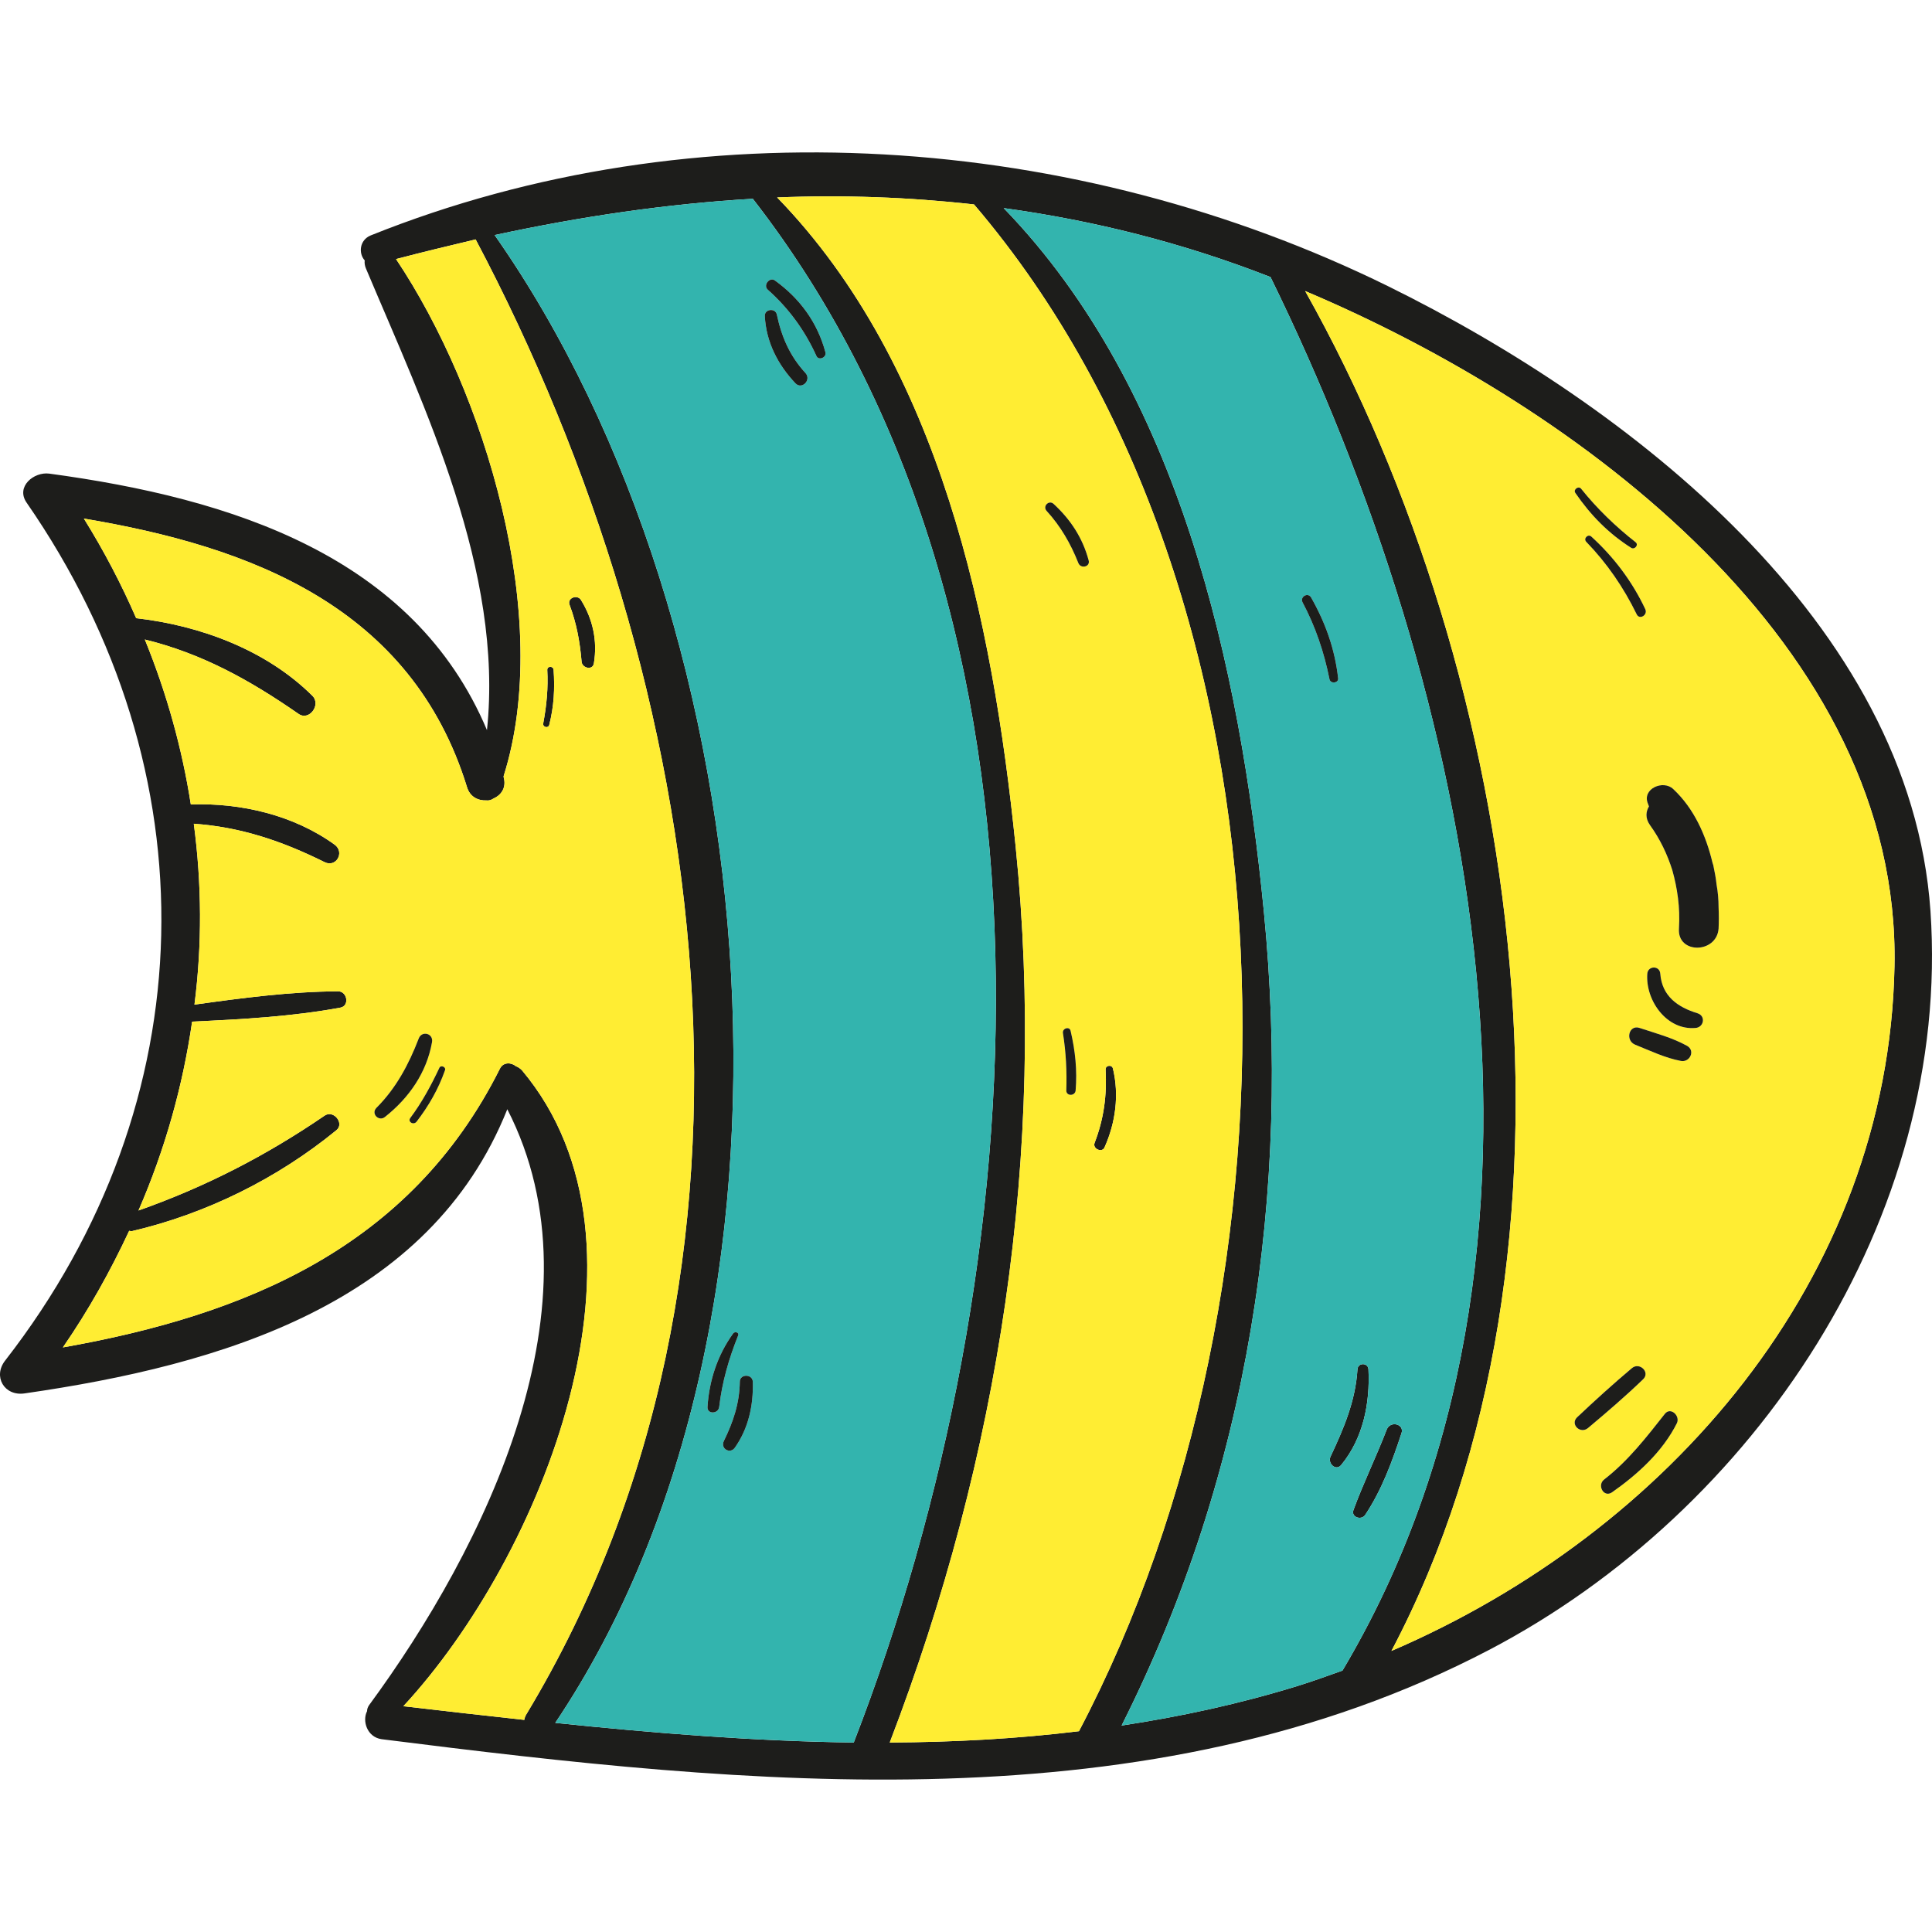
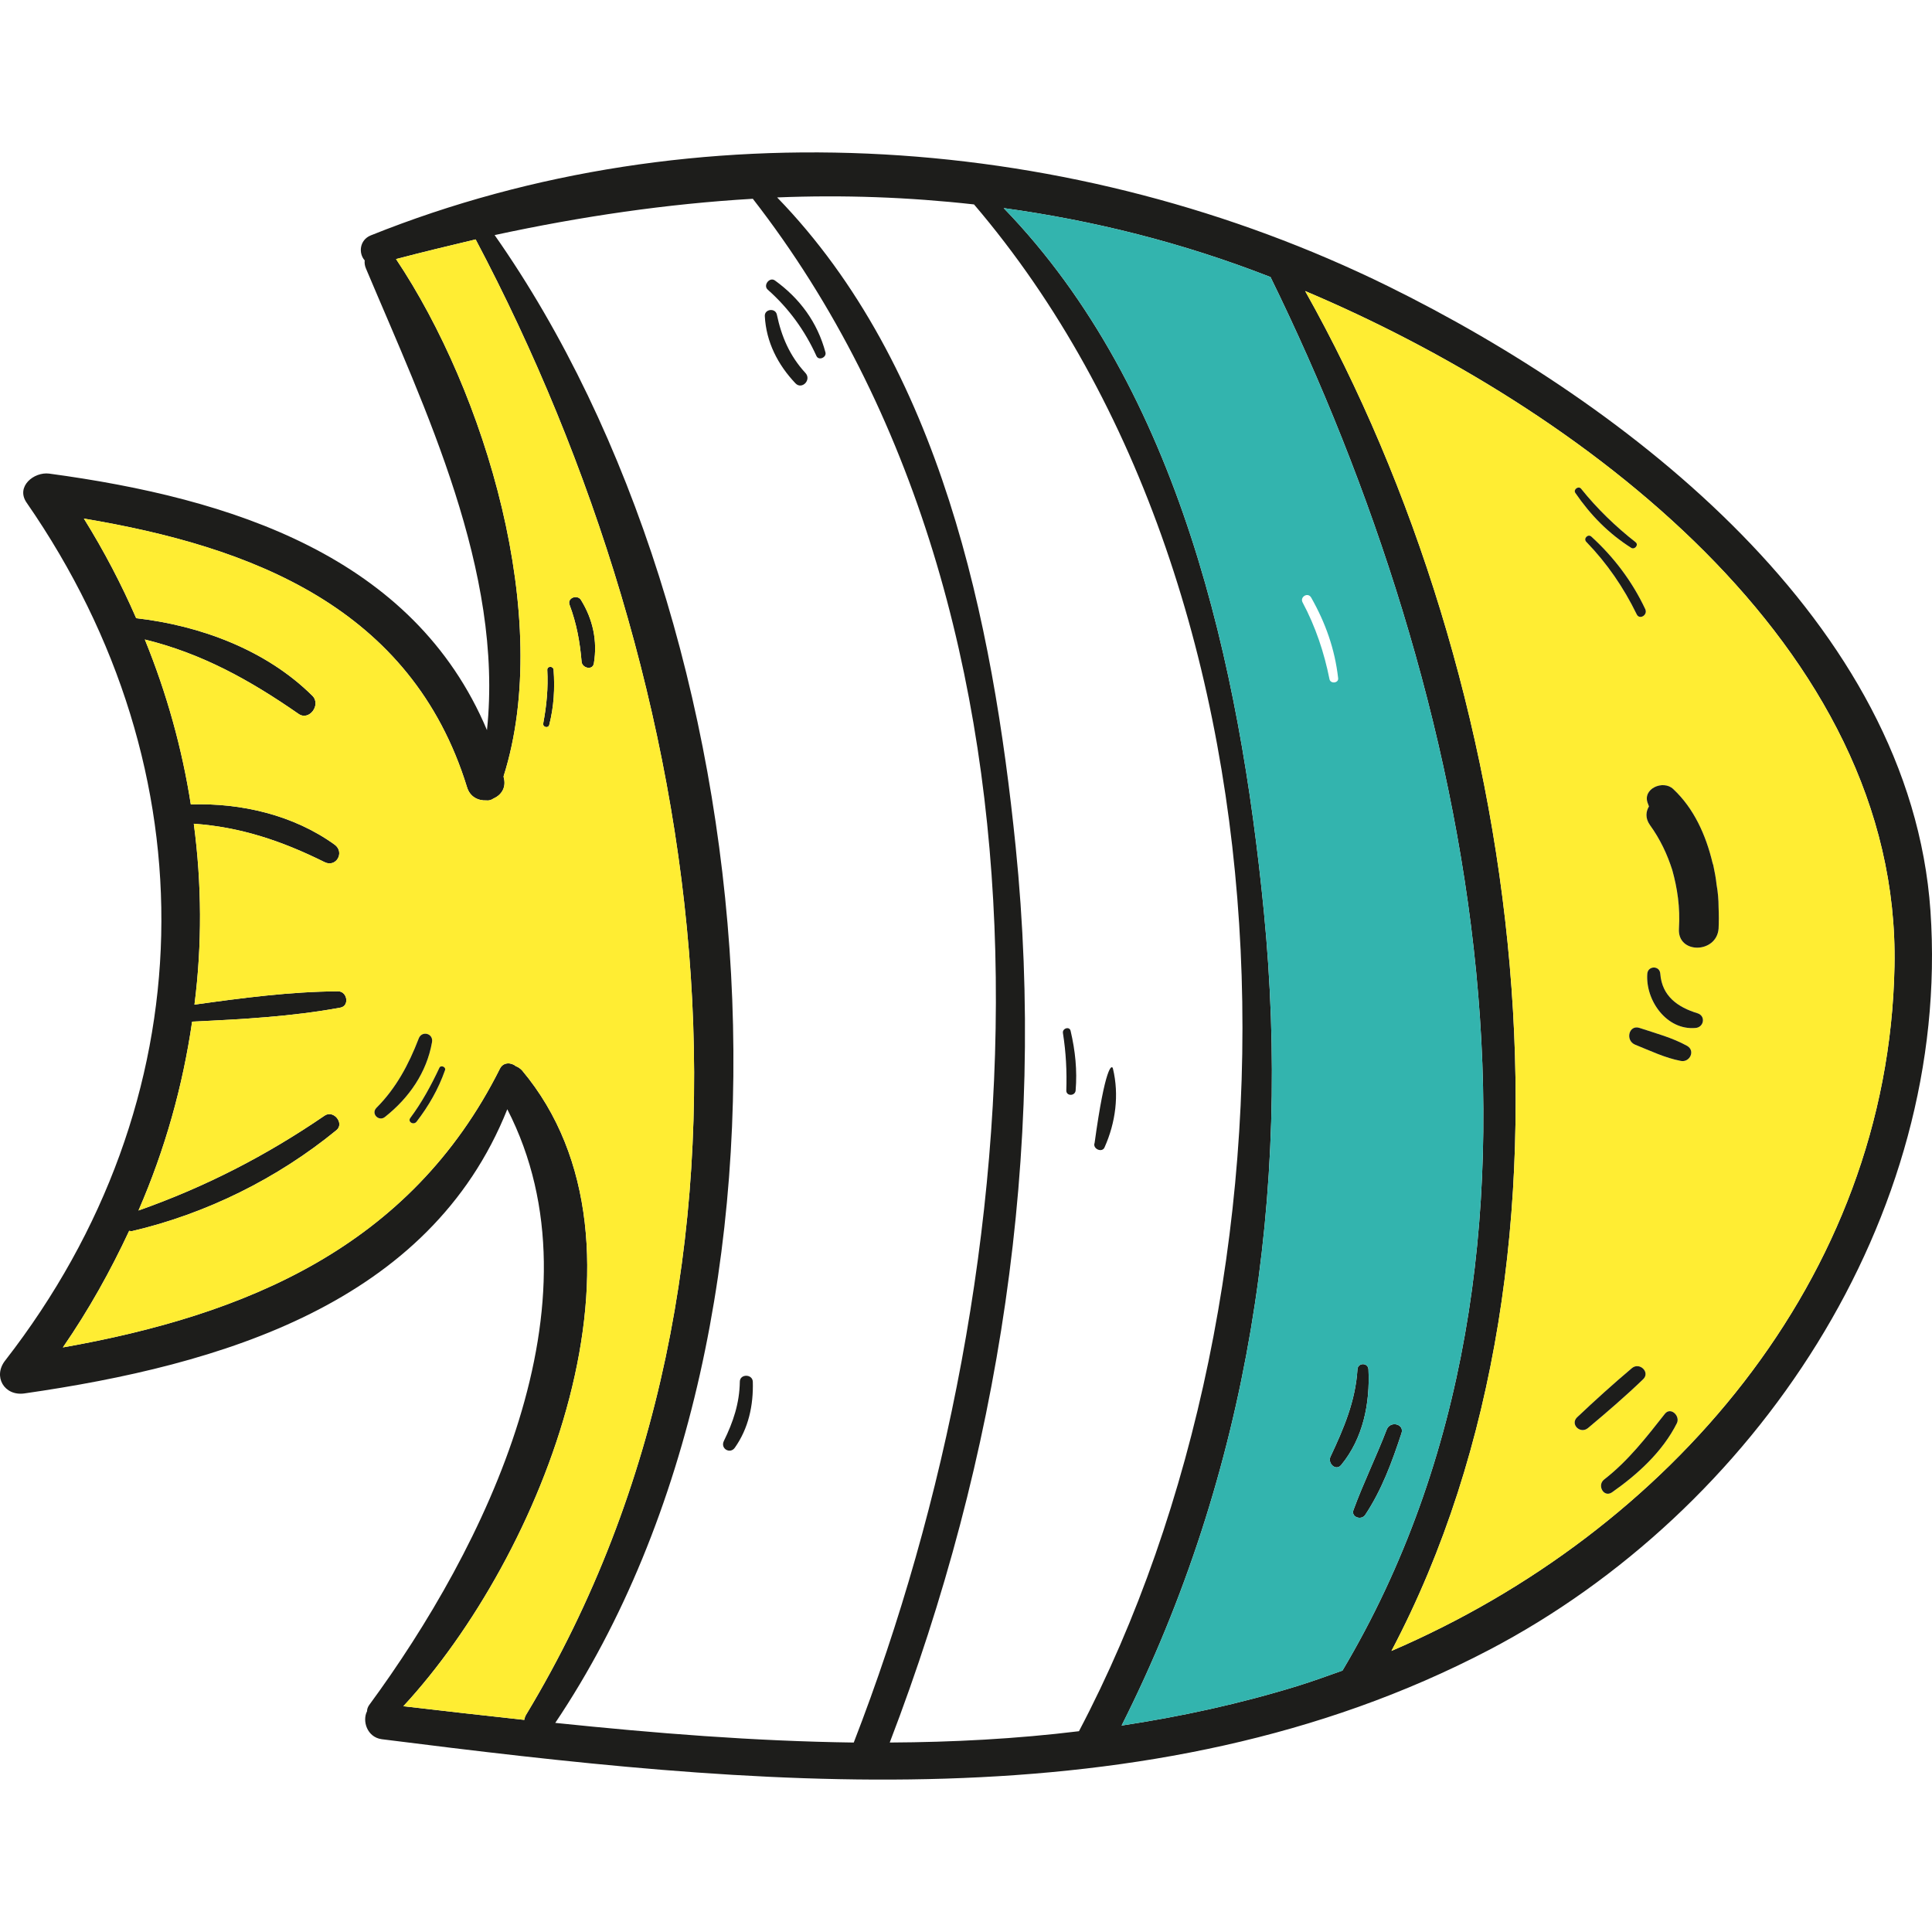
<svg xmlns="http://www.w3.org/2000/svg" height="800px" width="800px" version="1.1" id="Layer_1" viewBox="0 0 233.052 233.052" xml:space="preserve">
  <g>
    <path style="fill:#1D1D1B;" d="M232.867,109.894c2.532,37.011-21.218,72.374-53.246,89.132   c-41.03,21.459-89.333,16.355-133.577,10.77c-1.768-0.241-2.371-2.21-1.768-3.376c0-0.241,0.08-0.482,0.241-0.723   c13.944-18.968,28.652-48.585,16.677-71.892c-9.363,23.469-34.52,30.863-58.229,34.278c-2.451,0.362-3.858-2.049-2.331-3.978   c24.272-31.224,25.035-71.048,2.571-103.478c-1.326-1.929,0.884-3.737,2.733-3.496c22.022,2.974,43.963,9.966,52.804,30.943   c2.009-19.128-7.474-38.779-14.587-55.657c-0.161-0.362-0.201-0.723-0.161-1.005c-0.764-0.844-0.643-2.451,0.723-3.014   c39.141-15.713,85.073-12.377,122.687,6.108C196.378,48.772,230.455,75.053,232.867,109.894z M228.527,116.565   c0.763-38.699-38.096-67.512-71.089-81.456c26.281,46.736,36.047,115.453,10.408,164.038   C201.12,184.84,227.803,154.38,228.527,116.565z M161.939,201.518c30.099-50.594,15.793-118.186-8.68-168.097   c-10.689-4.179-21.419-6.832-32.189-8.318c21.258,21.941,28.492,55.376,31.385,84.832c3.335,33.997-1.808,67.713-17.159,98.214   c7.153-1.085,14.226-2.612,21.258-4.782C158.362,202.803,160.131,202.161,161.939,201.518z M130.152,208.831   c28.17-53.487,28.05-136.471-12.658-184.171c-7.917-0.884-15.793-1.165-23.75-0.844c19.731,20.334,26,51.076,28.773,78.322   c3.737,36.89-1.969,73.58-15.19,108.059C114.962,210.158,122.597,209.756,130.152,208.831z M102.986,210.198   c22.142-57.104,27.447-135.265-12.176-186.22c-10.328,0.603-20.736,2.13-31.144,4.38C93.02,75.898,99.932,158.76,66.98,207.827   C78.955,209.072,90.971,210.037,102.986,210.198z M63.524,206.742c32.55-54.05,22.303-124.053-6.148-177.862   c-3.215,0.764-6.389,1.527-9.604,2.371c10.73,16.034,19.008,43.28,12.98,62.368c0,0.04,0,0.08,0,0.12   c0.362,1.246-0.281,2.17-1.206,2.572c-0.281,0.201-0.603,0.281-0.884,0.241c-0.964,0.04-1.969-0.402-2.331-1.607   c-6.711-21.74-26.081-29.014-46.214-32.39c2.451,3.938,4.541,7.957,6.309,12.015c7.716,0.884,15.672,3.818,21.258,9.363   c1.085,1.085-0.402,3.094-1.688,2.17c-5.907-4.099-11.654-7.274-18.526-8.961c2.652,6.51,4.501,13.181,5.546,19.892   c6.068-0.201,12.417,1.286,17.36,4.862c1.246,0.924,0.161,2.813-1.246,2.09c-5.184-2.572-10.127-4.219-15.753-4.621   c0.965,7.274,1.005,14.587,0.08,21.821c5.747-0.804,11.533-1.567,17.32-1.607c1.125,0,1.407,1.768,0.281,1.969   c-5.867,1.085-11.895,1.407-17.883,1.688c-1.125,7.756-3.255,15.391-6.47,22.785c8.077-2.853,15.351-6.59,22.464-11.453   c1.085-0.723,2.411,0.964,1.407,1.768c-7.113,5.827-15.713,10.087-24.674,12.176c-0.121,0.04-0.201-0.04-0.321-0.04   c-2.25,4.822-4.863,9.524-7.997,14.065c22.022-3.898,41.914-12.056,52.724-33.635c0.402-0.804,1.366-0.764,1.929-0.281   c0.241,0.08,0.482,0.241,0.723,0.482c17.682,21.057,2.371,58.711-14.306,76.715c4.863,0.563,9.725,1.125,14.587,1.648   C63.283,207.224,63.363,206.983,63.524,206.742z" />
    <path style="fill:#FFED33;" d="M157.438,35.109c32.992,13.944,71.852,42.758,71.089,81.456   c-0.723,37.815-27.407,68.275-60.68,82.582C193.485,150.562,183.719,81.845,157.438,35.109z M207.308,112.024   c0.04-0.844,0.04-1.688,0-2.572c0-0.924-0.08-1.849-0.241-2.733c-0.08-0.804-0.241-1.607-0.402-2.371   c-0.04-0.08-0.04-0.161-0.08-0.241c-0.804-3.376-2.25-6.59-4.742-8.921c-1.206-1.165-3.818-0.04-3.054,1.768   c0.04,0.121,0.08,0.201,0.12,0.322c-0.362,0.603-0.482,1.407,0.121,2.25c1.246,1.728,2.09,3.536,2.692,5.425   c0.603,2.17,0.965,4.461,0.804,7.073C202.325,115.118,207.067,115.038,207.308,112.024z M204.536,123.999   c1.005-0.08,1.246-1.447,0.241-1.768c-2.371-0.723-4.3-2.049-4.501-4.782c-0.08-1.005-1.487-0.965-1.567,0   C198.468,120.664,201.04,124.321,204.536,123.999z M202.768,127.978c1.045,0.201,1.768-1.206,0.764-1.808   c-1.808-1.005-3.818-1.527-5.747-2.17c-1.286-0.442-1.768,1.487-0.563,2.009C199.03,126.732,200.839,127.616,202.768,127.978z    M202.285,171.66c0.402-0.884-0.764-1.969-1.447-1.125c-2.25,2.853-4.42,5.666-7.314,7.917c-0.924,0.683-0.08,2.25,0.924,1.567   C197.543,177.848,200.557,175.116,202.285,171.66z M197.423,74.089c0.321,0.723,1.366,0.121,1.045-0.603   c-1.567-3.335-3.778-6.269-6.51-8.76c-0.402-0.362-1.005,0.241-0.603,0.643C193.846,67.94,195.856,70.874,197.423,74.089z    M198.186,166.395c0.924-0.844-0.402-2.13-1.326-1.366c-2.291,1.929-4.461,3.898-6.631,5.947c-0.844,0.844,0.402,2.049,1.326,1.286   C193.806,170.374,196.056,168.445,198.186,166.395z M196.78,66.092c0.402,0.241,0.924-0.362,0.522-0.683   c-2.411-1.889-4.661-4.059-6.59-6.47c-0.321-0.362-0.964,0.121-0.683,0.522C191.877,62.154,194.047,64.364,196.78,66.092z" />
    <path style="fill:#1D1D1B;" d="M207.308,109.452c0.04,0.884,0.04,1.728,0,2.572c-0.241,3.014-4.983,3.094-4.782,0   c0.161-2.612-0.201-4.903-0.804-7.073c-0.603-1.889-1.447-3.697-2.692-5.425c-0.603-0.844-0.482-1.648-0.121-2.25   c-0.04-0.121-0.08-0.201-0.12-0.322c-0.764-1.808,1.848-2.934,3.054-1.768c2.492,2.331,3.938,5.546,4.742,8.921   c0.04,0.08,0.04,0.161,0.08,0.241c0.161,0.764,0.321,1.567,0.402,2.371C207.228,107.604,207.308,108.528,207.308,109.452z" />
    <path style="fill:#1D1D1B;" d="M204.777,122.231c1.005,0.321,0.764,1.688-0.241,1.768c-3.496,0.321-6.068-3.335-5.827-6.55   c0.08-0.965,1.487-1.005,1.567,0C200.477,120.182,202.406,121.508,204.777,122.231z" />
    <path style="fill:#1D1D1B;" d="M203.531,126.17c1.005,0.603,0.281,2.009-0.764,1.808c-1.929-0.362-3.737-1.246-5.546-1.969   c-1.206-0.522-0.723-2.451,0.563-2.009C199.713,124.642,201.723,125.165,203.531,126.17z" />
    <path style="fill:#1D1D1B;" d="M200.839,170.534c0.683-0.844,1.849,0.241,1.447,1.125c-1.728,3.456-4.742,6.189-7.836,8.359   c-1.005,0.683-1.849-0.884-0.924-1.567C196.418,176.201,198.588,173.388,200.839,170.534z" />
    <path style="fill:#1D1D1B;" d="M198.468,73.486c0.322,0.723-0.723,1.326-1.045,0.603c-1.567-3.215-3.577-6.148-6.068-8.72   c-0.402-0.402,0.201-1.005,0.603-0.643C194.69,67.217,196.9,70.151,198.468,73.486z" />
    <path style="fill:#1D1D1B;" d="M196.86,165.029c0.924-0.764,2.25,0.522,1.326,1.366c-2.13,2.05-4.38,3.978-6.631,5.867   c-0.924,0.763-2.17-0.442-1.326-1.286C192.4,168.927,194.57,166.958,196.86,165.029z" />
    <path style="fill:#1D1D1B;" d="M197.302,65.409c0.402,0.322-0.121,0.924-0.522,0.683c-2.733-1.728-4.903-3.938-6.751-6.631   c-0.281-0.402,0.362-0.884,0.683-0.522C192.641,61.35,194.891,63.52,197.302,65.409z" />
    <path style="fill:#1D1D1B;" d="M167.284,172.423c0.442-1.085,2.17-0.643,1.768,0.482c-1.125,3.416-2.371,6.832-4.38,9.846   c-0.482,0.683-1.728,0.241-1.406-0.603C164.471,178.853,166.038,175.678,167.284,172.423z" />
    <path style="fill:#1D1D1B;" d="M165.073,165.19c0.201,4.099-0.643,8.319-3.295,11.533c-0.643,0.764-1.648-0.201-1.286-1.005   c1.607-3.416,3.014-6.711,3.255-10.529C163.787,164.346,165.033,164.346,165.073,165.19z" />
    <path style="fill:#33B4AE;" d="M153.259,33.421c24.473,49.911,38.779,117.503,8.68,168.097c-1.808,0.643-3.576,1.286-5.385,1.848   c-7.032,2.17-14.105,3.697-21.258,4.782c15.351-30.501,20.495-64.217,17.159-98.214c-2.893-29.456-10.127-62.89-31.385-84.832   C131.84,26.589,142.569,29.242,153.259,33.421z M169.052,172.905c0.402-1.125-1.326-1.567-1.768-0.482   c-1.246,3.255-2.813,6.43-4.019,9.725c-0.322,0.844,0.924,1.286,1.406,0.603C166.681,179.737,167.927,176.321,169.052,172.905z    M161.778,176.723c2.652-3.215,3.496-7.434,3.295-11.533c-0.04-0.844-1.286-0.844-1.326,0c-0.241,3.818-1.648,7.113-3.255,10.529   C160.131,176.522,161.135,177.487,161.778,176.723z M160.372,81.925c0.12,0.603,1.125,0.482,1.045-0.12   c-0.402-3.536-1.527-6.671-3.255-9.725c-0.402-0.683-1.366-0.08-1.045,0.563C158.684,75.576,159.729,78.71,160.372,81.925z" />
-     <path style="fill:#1D1D1B;" d="M161.416,81.805c0.08,0.603-0.924,0.723-1.045,0.12c-0.643-3.215-1.688-6.349-3.255-9.283   c-0.322-0.643,0.643-1.246,1.045-0.563C159.889,75.134,161.015,78.268,161.416,81.805z" />
-     <path style="fill:#1D1D1B;" d="M134.251,128.902c0.764,3.175,0.322,6.51-1.005,9.484c-0.281,0.723-1.487,0.201-1.206-0.522   c1.125-2.934,1.487-5.706,1.326-8.841C133.327,128.5,134.13,128.38,134.251,128.902z" />
-     <path style="fill:#FFED33;" d="M117.494,24.66c40.708,47.7,40.829,130.684,12.658,184.171c-7.555,0.924-15.19,1.326-22.825,1.366   c13.221-34.479,18.927-71.169,15.19-108.059c-2.773-27.246-9.042-57.988-28.773-78.322   C101.701,23.495,109.577,23.776,117.494,24.66z M133.246,138.386c1.326-2.974,1.768-6.309,1.005-9.484   c-0.121-0.522-0.924-0.402-0.884,0.12c0.161,3.135-0.201,5.907-1.326,8.841C131.759,138.587,132.965,139.109,133.246,138.386z    M130.072,67.9c0.281,0.764,1.487,0.482,1.246-0.321c-0.723-2.692-2.17-4.903-4.22-6.791c-0.563-0.523-1.366,0.281-0.844,0.844   C127.942,63.48,129.147,65.57,130.072,67.9z M129.75,131.554c0.201-2.451-0.04-4.782-0.603-7.193   c-0.121-0.603-1.045-0.321-0.924,0.281c0.362,2.291,0.482,4.581,0.402,6.912C128.625,132.238,129.67,132.238,129.75,131.554z" />
-     <path style="fill:#1D1D1B;" d="M131.317,67.579c0.241,0.804-0.964,1.085-1.246,0.321c-0.924-2.331-2.13-4.42-3.818-6.269   c-0.522-0.563,0.281-1.366,0.844-0.844C129.147,62.676,130.594,64.886,131.317,67.579z" />
+     <path style="fill:#1D1D1B;" d="M134.251,128.902c0.764,3.175,0.322,6.51-1.005,9.484c-0.281,0.723-1.487,0.201-1.206-0.522   C133.327,128.5,134.13,128.38,134.251,128.902z" />
    <path style="fill:#1D1D1B;" d="M129.147,124.361c0.563,2.411,0.804,4.742,0.603,7.193c-0.08,0.683-1.125,0.683-1.125,0   c0.08-2.331-0.04-4.621-0.402-6.912C128.103,124.04,129.027,123.758,129.147,124.361z" />
-     <path style="fill:#33B4AE;" d="M90.81,23.977c39.623,50.955,34.318,129.117,12.176,186.22c-12.016-0.161-24.031-1.125-36.006-2.371   c32.952-49.067,26.04-131.93-7.314-179.469C70.074,26.107,80.482,24.58,90.81,23.977z M98.486,42.945   c0.281,0.603,1.246,0.161,1.085-0.442c-0.964-3.617-3.094-6.51-6.108-8.68c-0.643-0.442-1.447,0.603-0.844,1.125   C95.15,37.198,97.079,39.851,98.486,42.945z M95.954,46.24c0.764,0.804,1.969-0.402,1.206-1.246   c-1.889-2.049-2.893-4.38-3.456-7.073c-0.201-0.804-1.487-0.643-1.447,0.201C92.418,41.257,93.824,43.99,95.954,46.24z    M88.64,174.633c1.648-2.331,2.25-5.104,2.17-7.957c-0.04-0.964-1.567-0.964-1.567,0c-0.04,2.612-0.804,4.863-1.929,7.153   C86.872,174.754,88.078,175.437,88.64,174.633z M89.042,161.091c0.161-0.362-0.402-0.522-0.603-0.241   c-1.889,2.612-2.893,5.666-3.094,8.881c-0.04,0.884,1.286,0.844,1.407,0C87.113,166.677,87.917,163.904,89.042,161.091z" />
    <path style="fill:#1D1D1B;" d="M99.571,42.503c0.161,0.603-0.804,1.045-1.085,0.442c-1.407-3.094-3.335-5.746-5.867-7.997   c-0.603-0.522,0.201-1.567,0.844-1.125C96.476,35.993,98.606,38.886,99.571,42.503z" />
    <path style="fill:#1D1D1B;" d="M97.16,44.994c0.764,0.844-0.442,2.05-1.206,1.246c-2.13-2.25-3.536-4.983-3.697-8.118   c-0.04-0.844,1.246-1.005,1.447-0.201C94.266,40.614,95.271,42.945,97.16,44.994z" />
    <path style="fill:#1D1D1B;" d="M90.81,166.677c0.08,2.853-0.522,5.626-2.17,7.957c-0.563,0.804-1.768,0.12-1.326-0.804   c1.125-2.291,1.889-4.541,1.929-7.153C89.243,165.712,90.77,165.712,90.81,166.677z" />
-     <path style="fill:#1D1D1B;" d="M88.439,160.85c0.201-0.281,0.763-0.121,0.603,0.241c-1.125,2.813-1.929,5.586-2.291,8.64   c-0.121,0.844-1.447,0.884-1.407,0C85.546,166.516,86.551,163.462,88.439,160.85z" />
    <path style="fill:#1D1D1B;" d="M70.074,72.361c1.447,2.331,2.009,4.943,1.567,7.635c-0.121,0.924-1.447,0.603-1.487-0.201   c-0.201-2.371-0.603-4.581-1.447-6.832C68.387,72.12,69.632,71.678,70.074,72.361z" />
    <path style="fill:#1D1D1B;" d="M66.779,80.8c0.161,2.25,0.04,4.42-0.522,6.631c-0.12,0.482-0.844,0.281-0.723-0.201   c0.402-2.13,0.603-4.26,0.482-6.43C66.016,80.318,66.739,80.318,66.779,80.8z" />
    <path style="fill:#FFED33;" d="M57.376,28.88c28.451,53.809,38.699,123.812,6.148,177.862c-0.161,0.241-0.241,0.482-0.281,0.723   c-4.862-0.522-9.725-1.085-14.587-1.648c16.677-18.003,31.988-55.657,14.306-76.715c-0.241-0.241-0.482-0.402-0.723-0.482   c-0.563-0.482-1.527-0.522-1.929,0.281c-10.81,21.58-30.702,29.737-52.724,33.635c3.134-4.541,5.747-9.243,7.997-14.065   c0.121,0,0.201,0.08,0.321,0.04c8.961-2.09,17.561-6.349,24.674-12.176c1.005-0.804-0.322-2.492-1.407-1.768   c-7.113,4.862-14.386,8.6-22.464,11.453c3.215-7.394,5.345-15.029,6.47-22.785c5.988-0.281,12.015-0.603,17.883-1.688   c1.125-0.201,0.844-1.969-0.281-1.969c-5.787,0.04-11.573,0.804-17.32,1.607c0.924-7.233,0.884-14.547-0.08-21.821   c5.626,0.402,10.569,2.049,15.753,4.621c1.406,0.723,2.492-1.165,1.246-2.09c-4.943-3.576-11.292-5.063-17.36-4.862   c-1.045-6.711-2.893-13.382-5.546-19.892c6.872,1.688,12.618,4.863,18.526,8.961c1.286,0.924,2.773-1.085,1.688-2.17   c-5.586-5.546-13.543-8.479-21.258-9.363c-1.768-4.059-3.858-8.077-6.309-12.015c20.133,3.376,39.502,10.649,46.214,32.39   c0.362,1.206,1.366,1.648,2.331,1.607c0.281,0.04,0.603-0.04,0.884-0.241c0.924-0.402,1.567-1.326,1.206-2.572   c0-0.04,0-0.08,0-0.12c6.028-19.088-2.25-46.334-12.98-62.368C50.986,30.407,54.161,29.644,57.376,28.88z M71.642,79.996   c0.442-2.692-0.121-5.304-1.567-7.635c-0.442-0.683-1.688-0.241-1.366,0.603c0.844,2.25,1.246,4.461,1.447,6.832   C70.195,80.599,71.521,80.92,71.642,79.996z M66.257,87.431c0.563-2.21,0.683-4.38,0.522-6.631c-0.04-0.482-0.763-0.482-0.763,0   c0.121,2.17-0.08,4.3-0.482,6.43C65.413,87.712,66.136,87.913,66.257,87.431z M53.679,129.103c0.161-0.402-0.522-0.683-0.683-0.281   c-1.005,2.13-2.09,4.139-3.496,6.028c-0.362,0.482,0.402,0.924,0.764,0.442C51.71,133.403,52.875,131.394,53.679,129.103z    M52.111,125.727c0.201-1.085-1.246-1.447-1.607-0.442c-1.206,3.135-2.733,5.988-5.104,8.359c-0.683,0.723,0.321,1.688,1.045,1.085   C49.339,132.438,51.468,129.384,52.111,125.727z" />
    <path style="fill:#1D1D1B;" d="M52.995,128.822c0.161-0.402,0.844-0.12,0.683,0.281c-0.804,2.291-1.969,4.3-3.416,6.189   c-0.362,0.482-1.125,0.04-0.764-0.442C50.906,132.961,51.991,130.952,52.995,128.822z" />
    <path style="fill:#1D1D1B;" d="M50.504,125.285c0.362-1.005,1.808-0.643,1.607,0.442c-0.643,3.657-2.773,6.711-5.666,9.002   c-0.723,0.603-1.728-0.362-1.045-1.085C47.771,131.273,49.298,128.42,50.504,125.285z" />
  </g>
</svg>